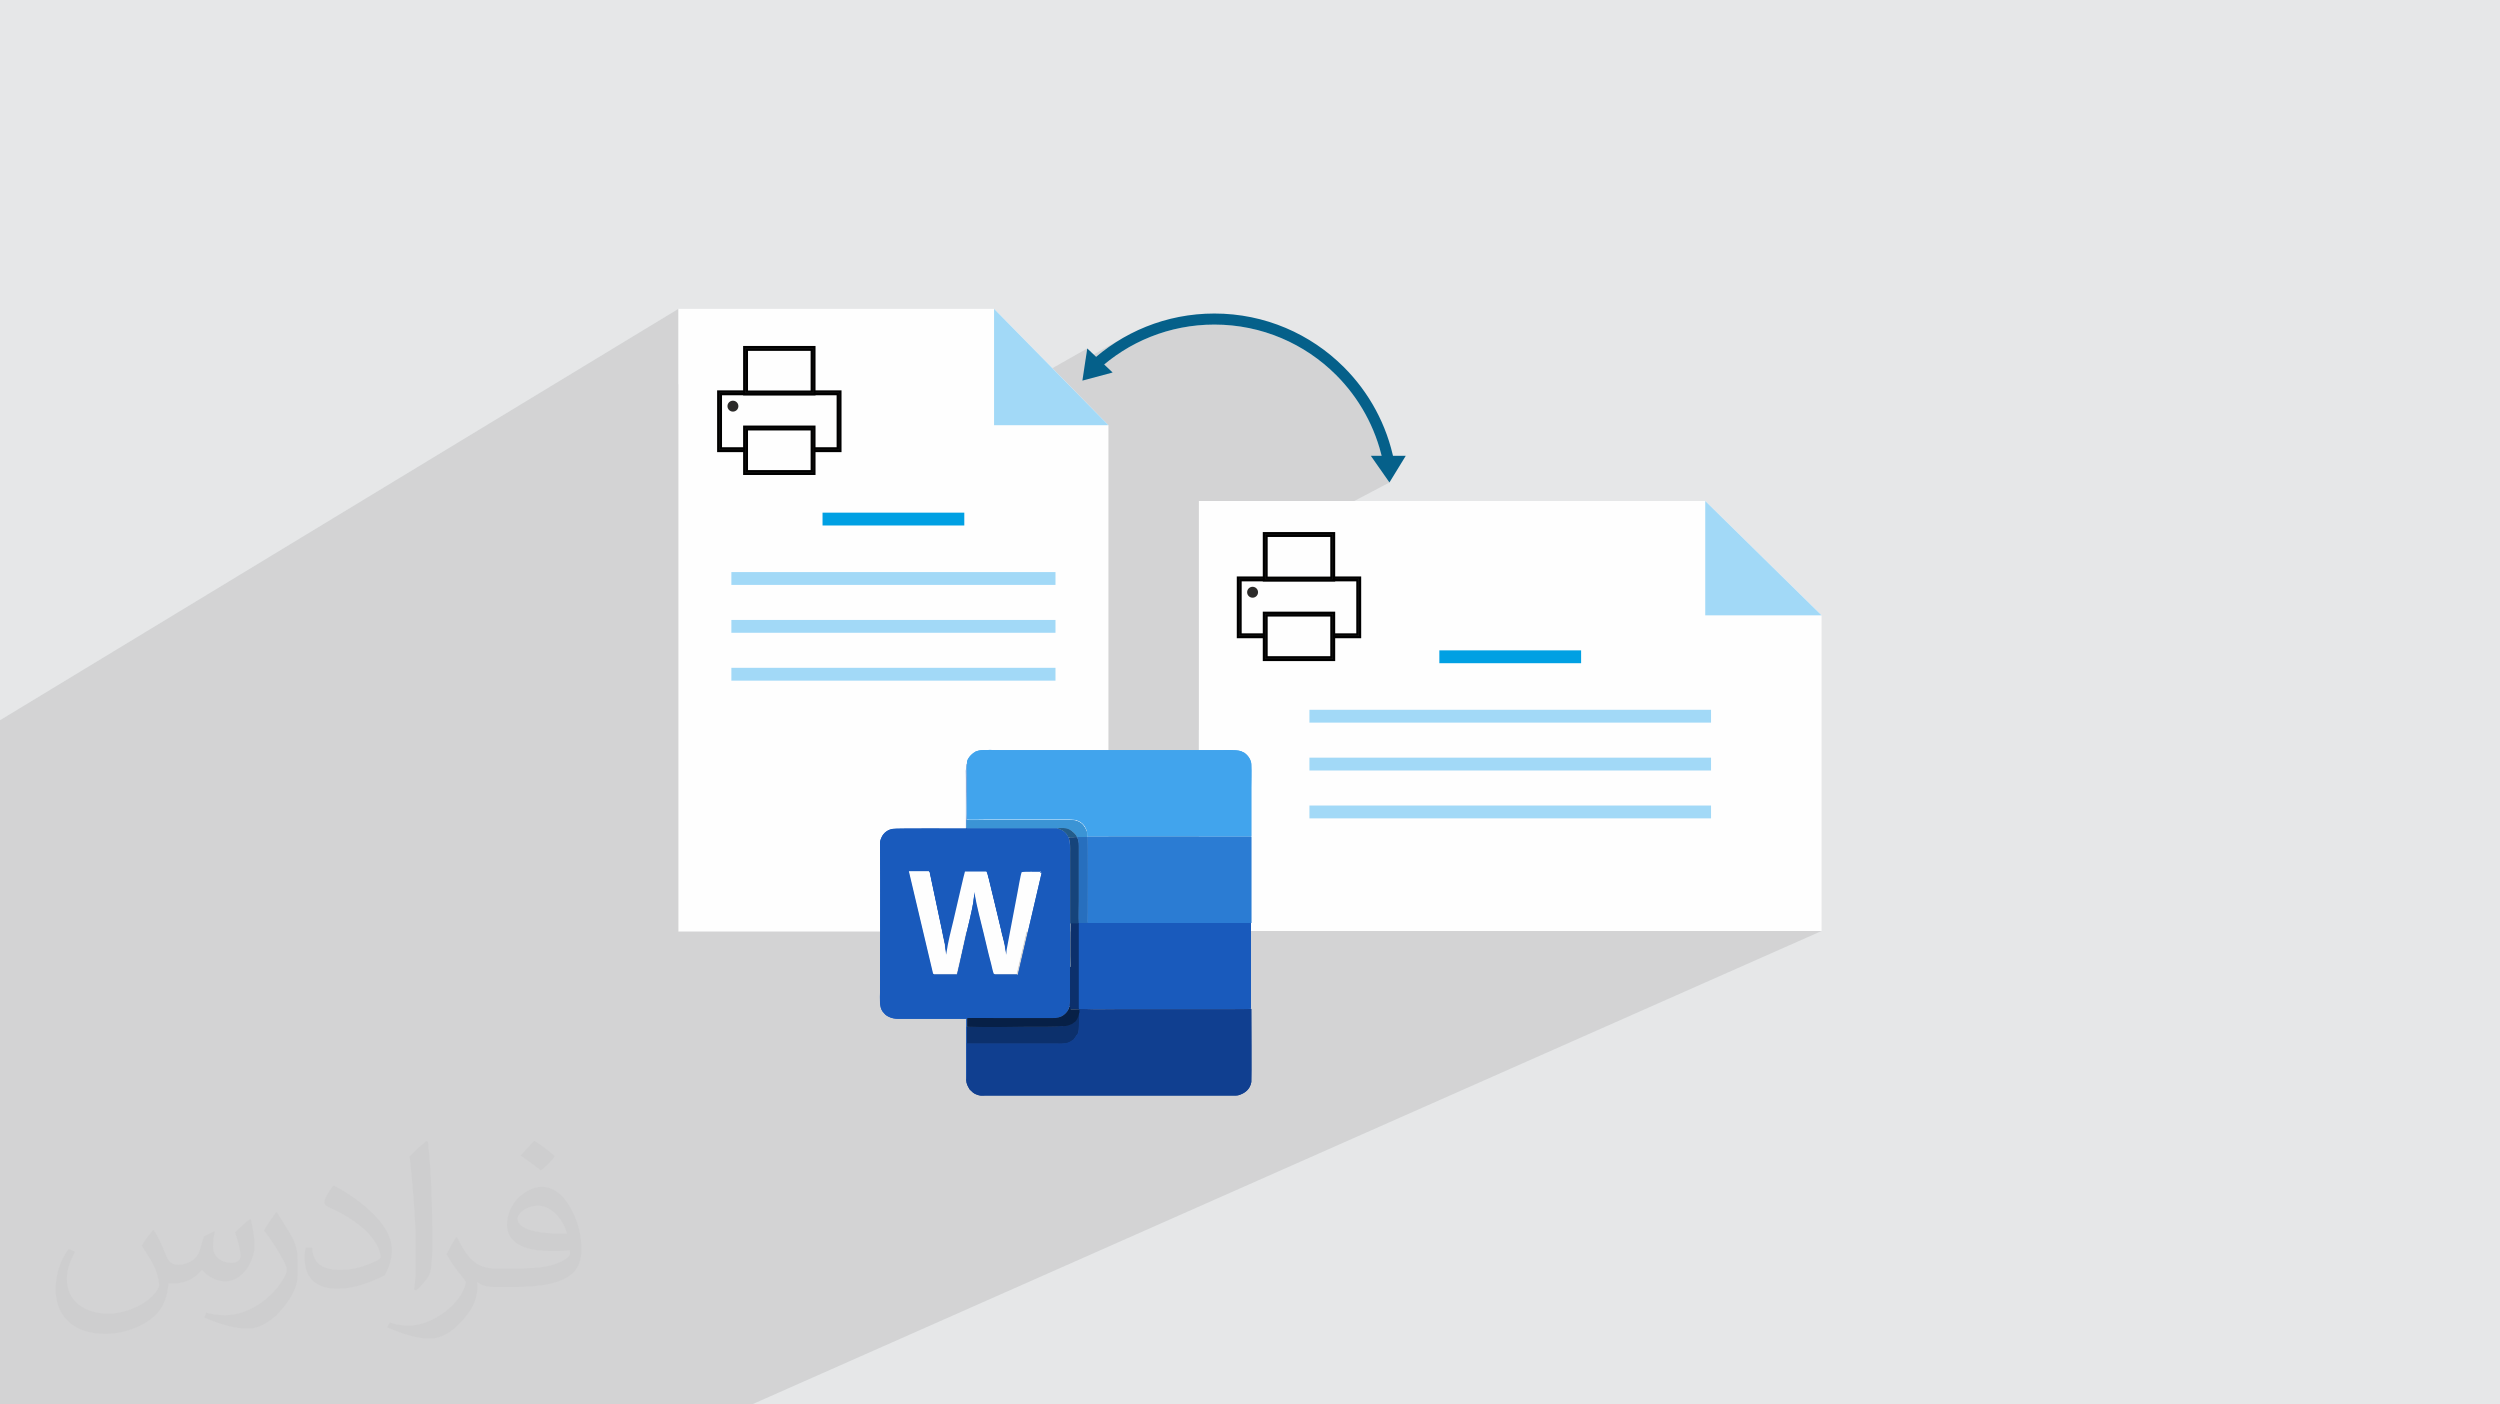
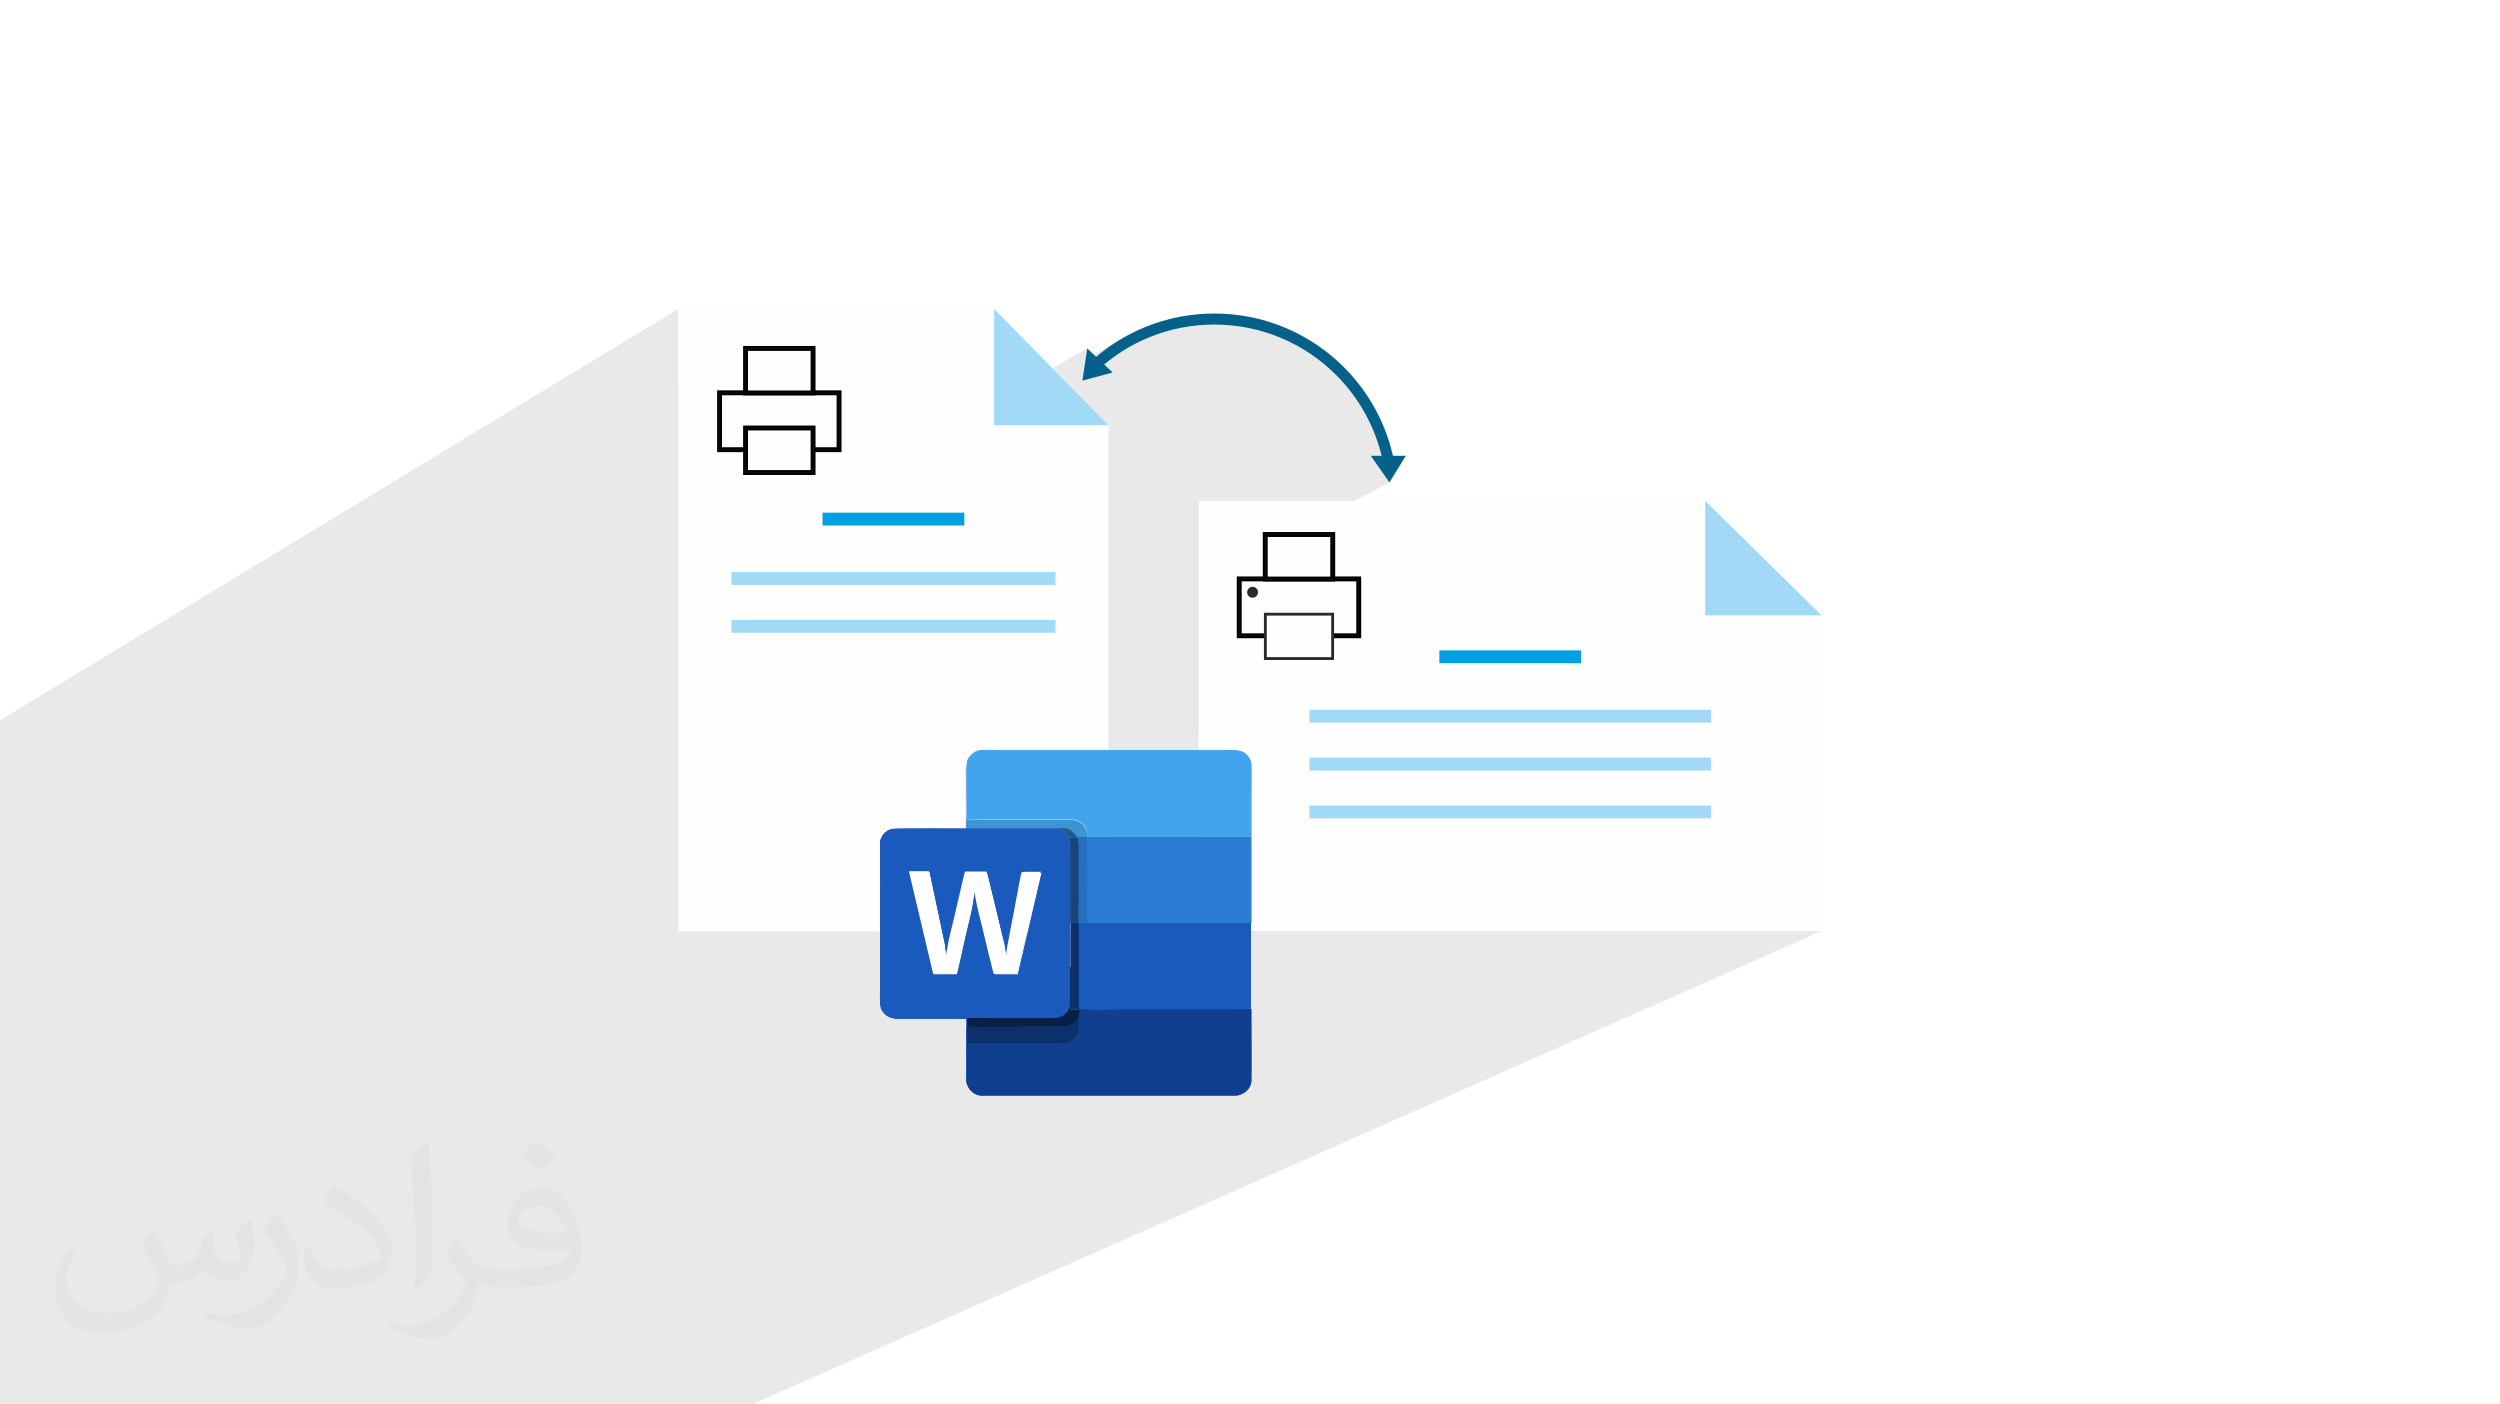
<svg xmlns="http://www.w3.org/2000/svg" xml:space="preserve" width="94.192mm" height="52.917mm" version="1.1" style="shape-rendering:geometricPrecision; text-rendering:geometricPrecision; image-rendering:optimizeQuality; fill-rule:evenodd; clip-rule:evenodd" viewBox="0 0 9404.92 5283.66">
  <defs>
    <style type="text/css">
   
    .fil19 {fill:#FEFEFE}
    .fil22 {fill:#2B2A29}
    .fil7 {fill:#05608A}
    .fil15 {fill:#072047}
    .fil8 {fill:#0C306C}
    .fil11 {fill:#103F90}
    .fil16 {fill:#16447B}
    .fil9 {fill:#195ABC}
    .fil18 {fill:#235C8B}
    .fil17 {fill:#276FBE}
    .fil12 {fill:#2B7CD3}
    .fil14 {fill:#3B94D5}
    .fil10 {fill:#41A4ED}
    .fil0 {fill:#E6E7E8}
    .fil13 {fill:#FEFEFE}
    .fil3 {fill:#FEFEFE;fill-rule:nonzero}
    .fil21 {fill:#2B2A29;fill-rule:nonzero}
    .fil4 {fill:#A2D9F7;fill-rule:nonzero}
    .fil5 {fill:#00A0E3;fill-rule:nonzero}
    .fil20 {fill:black;fill-rule:nonzero}
    .fil6 {fill:#05608A;fill-rule:nonzero}
    .fil2 {fill:#373435;fill-opacity:0.031}
    .fil1 {fill:#2B2A29;fill-opacity:0.102}
   
  </style>
  </defs>
  <g id="Layer_x0020_1">
-     <polygon class="fil0" points="-0,0 9404.92,0 9404.92,5283.66 -0,5283.66 " />
    <polygon class="fil1" points="-0,4510.78 -0,4489.12 -0,4486.25 -0,4456.12 -0,4444.99 -0,4332.33 -0,4310.51 -0,4291.07 -0,4148.93 -0,4025.68 -0,3979.42 -0,3937.63 -0,3913.28 -0,3864.57 -0,3781.59 -0,3752.57 -0,3724.18 -0,3718.38 -0,3707.51 -0,3703.47 -0,3701.31 -0,3679.83 -0,3676.83 -0,3660.92 -0,3629.87 -0,3538.4 -0,3532.4 -0,3531.59 -0,3526.39 -0,3525.58 -0,3524.78 -0,3519.58 -0,3518.77 -0,3512.76 -0,3511.87 -0,3505.89 -0,3505.08 -0,3499.9 -0,3499.09 -0,3498.29 -0,3493.11 -0,3492.3 -0,3486.32 -0,3397.87 -0,3397.66 -0,3396.24 -0,3396.02 -0,3395.8 -0,3380.91 -0,3379.3 -0,3379.09 -0,3374.03 -0,3330.23 -0,3314.01 -0,3312.42 -0,3312.2 -0,3307.2 -0,3273.74 -0,3270.25 -0,3270.03 -0,3268.63 -0,3268.42 -0,3268.2 -0,3267.69 -0,3266.88 -0,3261.64 -0,3260.83 -0,3260.01 -0,3259.5 -0,3254.77 -0,3253.97 -0,3253.39 -0,3252.58 -0,3247.91 -0,3247.28 -0,3246.47 -0,3245.65 -0,3240.35 -0,3239.54 -0,3238.23 -0,3233.41 -0,3169.37 -0,3130.49 -0,3130.28 -0,3128.9 -0,3128.69 -0,3128.47 -0,3126.85 -0,3116.07 -0,3114.5 -0,3114.29 -0,3109.37 -0,3089.82 -0,3083.66 -0,3082.83 -0,3077.5 -0,3076.67 -0,3075.84 -0,3070.51 -0,3069.68 -0,3068.4 -0,3063.52 -0,2992.27 -0,2986.12 -0,2985.29 -0,2979.96 -0,2979.14 -0,2978.32 -0,2972.99 -0,2972.16 -0,2970.9 -0,2966 -0,2709.55 2552.19,1161.93 2552.19,1446.4 2795.57,1301.49 2804.79,1301.49 3067.99,1301.49 3067.99,1468.5 3165.79,1468.5 3165.79,1494.65 3739.62,1161.93 3739.62,1509.54 4090.17,1310.79 4084.17,1350.67 4224.86,1271.08 4211.16,1279.17 4197.68,1287.58 4184.41,1296.28 4171.34,1305.28 4158.5,1314.57 4145.89,1324.15 4133.5,1334 4121.35,1344.14 4109.44,1354.53 4097.77,1365.2 4115.14,1380.65 4247.89,1305.78 4260.87,1298.57 4274.03,1291.65 4287.36,1285.02 4300.87,1278.7 4314.55,1272.68 4328.39,1266.96 4342.38,1261.56 4356.53,1256.48 4370.83,1251.71 4385.28,1247.28 4399.87,1243.18 4414.6,1239.4 4429.45,1235.97 4444.44,1232.87 4459.55,1230.14 4474.78,1227.74 4490.12,1225.7 4505.58,1224.04 4521.15,1222.72 4536.8,1221.78 4552.57,1221.21 4568.42,1221.02 4585.14,1221.23 4601.75,1221.86 4618.26,1222.91 4634.64,1224.37 4650.91,1226.22 4667.05,1228.48 4683.07,1231.14 4698.95,1234.18 4714.68,1237.61 4730.28,1241.41 4745.73,1245.59 4761.01,1250.14 4776.15,1255.05 4791.11,1260.32 4805.9,1265.94 4820.52,1271.92 4834.96,1278.23 4849.21,1284.89 4863.27,1291.87 4877.14,1299.19 4890.8,1306.83 4904.26,1314.79 4917.51,1323.06 4930.54,1331.63 4943.35,1340.51 4955.93,1349.69 4968.28,1359.16 4980.39,1368.92 4992.26,1378.95 5003.88,1389.27 5015.27,1399.86 5026.38,1410.71 5034.4,1418.87 5042.28,1427.18 5050,1435.62 5057.58,1444.19 5065.01,1452.9 5072.29,1461.75 5079.42,1470.71 5086.39,1479.81 5093.2,1489.04 5099.85,1498.39 5106.33,1507.86 5112.66,1517.45 5118.81,1527.16 5124.8,1536.98 5130.61,1546.92 5136.26,1556.96 5141.74,1567.13 5147.03,1577.39 5152.14,1587.77 5157.07,1598.24 5161.83,1608.81 5166.4,1619.5 5170.77,1630.27 5174.97,1641.14 5178.97,1652.1 5182.77,1663.15 5186.39,1674.31 5189.8,1685.53 5193.03,1696.85 5196.04,1708.24 5198.86,1719.73 5201.47,1731.29 5244.65,1734.91 5190.94,1763.34 5227.02,1815.04 4872.92,2001.58 5022.95,2001.58 5022.95,2168.59 5120.75,2168.59 5120.75,2401.01 5022.95,2450.71 5022.95,2486.96 4510.16,2746.9 4510.16,2822.06 4553.2,2822.06 6415.05,1884.73 6415.05,2314.95 6852.73,2314.95 6115.48,2670.23 6436.87,2670.23 6436.87,2718.5 6159.45,2850.3 6436.87,2850.3 6436.87,2898.57 6155.83,3030.39 6436.87,3030.39 6436.87,3078.66 5521.72,3502.38 6852.73,3502.38 2828.15,5283.66 2105.02,5283.66 2103.15,5283.66 2094.38,5283.66 2073.08,5283.66 1674.46,5283.66 1587.17,5283.66 1510.59,5283.66 1440.75,5283.66 1368.58,5283.66 1351.88,5283.66 1266.84,5283.66 1244.33,5283.66 1197.83,5283.66 1151.44,5283.66 1142.93,5283.66 1140.59,5283.66 1138.88,5283.66 1137.51,5283.66 1136.29,5283.66 1135.15,5283.66 1111.39,5283.66 1105.16,5283.66 1079.35,5283.66 1078.8,5283.66 1077.14,5283.66 1068.51,5283.66 1067.31,5283.66 1067.27,5283.66 1063.77,5283.66 1037.55,5283.66 1021.66,5283.66 1019.51,5283.66 1018.93,5283.66 1013.56,5283.66 1013.14,5283.66 1001.46,5283.66 997.07,5283.66 994.92,5283.66 994.9,5283.66 989.64,5283.66 969.46,5283.66 967.62,5283.66 964.12,5283.66 961.8,5283.66 954.63,5283.66 946.77,5283.66 944.53,5283.66 943.46,5283.66 943.4,5283.66 939.9,5283.66 936.55,5283.66 933.96,5283.66 933.07,5283.66 932.09,5283.66 931.03,5283.66 926.94,5283.66 918.88,5283.66 917.84,5283.66 914.43,5283.66 914.04,5283.66 912.71,5283.66 910.73,5283.66 907.24,5283.66 906.19,5283.66 895.25,5283.66 894.48,5283.66 893.97,5283.66 892.88,5283.66 892.22,5283.66 892.17,5283.66 892.08,5283.66 891.92,5283.66 891.17,5283.66 891.12,5283.66 890.61,5283.66 888.74,5283.66 829.49,5283.66 829.43,5283.66 807.66,5283.66 806.53,5283.66 804.22,5283.66 797.64,5283.66 724.73,5283.66 689.56,5283.66 688.51,5283.66 687.38,5283.66 631.71,5283.66 630.4,5283.66 629.35,5283.66 623.07,5283.66 622.04,5283.66 621.99,5283.66 621.91,5283.66 618.52,5283.66 614.06,5283.66 605.12,5283.66 506.45,5283.66 503.58,5283.66 496.95,5283.66 490.34,5283.66 415.64,5283.66 402.52,5283.66 381.53,5283.66 379.35,5283.66 378.29,5283.66 359.45,5283.66 354.93,5283.66 352.74,5283.66 352.73,5283.66 340.55,5283.66 338.05,5283.66 337.01,5283.66 336.08,5283.66 331.71,5283.66 329.57,5283.66 328.24,5283.66 327.13,5283.66 322.22,5283.66 309.63,5283.66 307.45,5283.66 302.84,5283.66 298.81,5283.66 296.55,5283.66 292.21,5283.66 264.26,5283.66 263.73,5283.66 255.04,5283.66 248.52,5283.66 215.35,5283.66 207.36,5283.66 201.3,5283.66 185.21,5283.66 176.68,5283.66 170.22,5283.66 156.43,5283.66 139.02,5283.66 132.52,5283.66 110.26,5283.66 77.79,5283.66 67.15,5283.66 59.66,5283.66 57.86,5283.66 53.18,5283.66 51.39,5283.66 31.11,5283.66 24.57,5283.66 18.15,5283.66 18.13,5283.66 -0,5283.66 -0,5261.63 -0,5235 -0,5231.84 -0,5231.83 -0,5228.67 -0,5226.93 -0,5224.11 -0,5223.12 -0,5219.92 -0,5218.52 -0,5218.02 -0,5210.08 -0,5204.91 -0,5201.72 -0,5194.33 -0,5194.32 -0,5193.27 -0,5192.75 -0,5192.18 -0,5191.33 -0,5191.26 -0,5190.58 -0,5190.04 -0,5187.38 -0,5178.02 -0,5177.89 -0,5177.49 -0,5171.72 -0,5171.17 -0,5168.54 -0,5167.48 -0,5166.96 -0,5166.95 -0,5166.67 -0,5166.49 -0,5166.44 -0,5165.54 -0,5165.32 -0,5164.9 -0,5161.71 -0,5153.25 -0,5152.74 -0,5145.34 -0,5143.93 -0,5142.13 -0,5141.16 -0,5138.62 -0,5137.04 -0,5126.77 -0,5117.87 -0,5117.38 -0,5110.49 -0,5107.27 -0,5102.69 -0,5101.11 -0,5049.96 -0,5046.73 -0,5033.16 -0,5027.81 -0,5027.09 -0,5022.44 -0,5021.72 -0,5021.01 -0,5016.73 -0,5016.36 -0,5015.63 -0,5013.49 -0,5010.26 -0,5003.33 -0,4997.98 -0,4997.25 -0,4992.62 -0,4991.91 -0,4991.19 -0,4986.56 -0,4985.83 -0,4980.5 -0,4970.1 -0,4969.03 -0,4968.52 -0,4968.5 -0,4942.35 -0,4941.28 -0,4941.27 -0,4940.75 -0,4916.66 -0,4916.43 -0,4914.91 -0,4914.67 -0,4914.43 -0,4887.5 -0,4885.77 -0,4885.55 -0,4880.11 -0,4875.52 -0,4855.61 -0,4847.86 -0,4847.84 -0,4847.5 -0,4844.54 -0,4821.37 -0,4820.02 -0,4818.31 -0,4818.08 -0,4812.7 -0,4807.79 -0,4803.25 -0,4803.01 -0,4801.96 -0,4801.94 -0,4801.5 -0,4801.27 -0,4801.04 -0,4787.14 -0,4786.73 -0,4781.7 -0,4781.33 -0,4780.97 -0,4780.6 -0,4776.25 -0,4775.93 -0,4775.75 -0,4775.51 -0,4775.21 -0,4774.79 -0,4774.48 -0,4770.07 -0,4769.8 -0,4769.34 -0,4769.08 -0,4767.85 -0,4763.88 -0,4763.68 -0,4757.68 -0,4757.67 -0,4757.66 -0,4756.05 -0,4737.08 -0,4735.33 -0,4735.21 -0,4734.65 -0,4705.81 -0,4667.87 -0,4667.64 -0,4667.38 -0,4666.16 -0,4665.93 -0,4665.7 -0,4640.91 -0,4640.17 -0,4639.22 -0,4638.99 -0,4634.62 -0,4633.68 -0,4629.14 -0,4628.39 -0,4623.64 -0,4622.91 -0,4622.16 -0,4617.41 -0,4616.67 -0,4615.22 -0,4611.18 -0,4598.91 -0,4568.63 -0,4538.49 -0,4533.01 -0,4532.26 -0,4527.51 -0,4526.78 -0,4526.05 -0,4521.3 -0,4520.55 -0,4519.12 -0,4515.05 " />
    <path class="fil2" d="M578.49 4627.69c17.95,27.21 29.6,53.36 40.96,82.43 8.45,16.91 12.93,48.09 52.57,48.09 11.61,0 28.28,-3.42 43.06,-11.61 16.63,-8.73 29.32,-21.94 35.94,-42l15.85 -53.36 38.57 -19.02 2.64 2.64c-5.27,20.09 -6.59,39.36 -6.59,54.43 0,44.63 38.57,61.56 69.22,61.56 17.95,0 34.09,-8.73 34.09,-25.11 0,-21.13 -8.98,-57.06 -20.62,-89.29 17.95,-17.95 35.94,-35.94 56.53,-50.47l3.17 1.6c8.98,38.04 14,75.56 14,100.66 0,24.57 -10.83,51.79 -19.81,69.49 -18.49,34.87 -51.25,62.62 -90.87,62.62 -30.1,0 -63.65,-15.07 -86.66,-43.06l-1.32 0c-21.66,26.96 -55.22,51.25 -108.86,51.25l-16.63 0c-2.64,35.41 -10.29,60.49 -21.94,82.95 -31.95,62.34 -126.81,106.47 -216.1,106.47 -124.17,0 -186.51,-71.59 -186.51,-166.96 0,-58.91 19.27,-113.6 48.88,-152.42l24.29 10.04c-18.49,35.41 -30.91,68.68 -30.91,101.45 0,89.29 72.66,131.83 156.4,131.83 77.68,0 173.83,-49.41 191.28,-106.72 -6.59,-62.62 -30.1,-91.93 -66.04,-148.99 10.83,-19.02 24.83,-38.04 42.28,-58.38l3.17 0 0 0 0 0 -0.02 -0.09zm1432.13 -336.04c26.15,16.39 51.79,35.66 76.87,57.85 -14,19.81 -31.45,37.79 -53.11,53.64 -25.11,-20.34 -50.19,-37.79 -75.84,-56.27 17.42,-19.55 34.62,-38.29 52.04,-55.22l0 0 0 0 0 0 0 0 0 0 0.03 0zm13.47 244.11c-42.28,0 -76.87,27.75 -76.87,48.34 0,44.13 84.53,57.85 185.72,57.31 -12.68,-51.79 -57.06,-105.68 -108.86,-105.68l0.01 0.03zm-94.86 236.19c54.96,0 103.04,-1.6 139.74,-10.83 40.96,-10.29 75.56,-30.91 75.56,-45.17 0,-3.7 0,-8.19 -1.32,-11.89 -22.98,2.11 -49.41,2.11 -72.38,2.11 -74.49,0 -131.55,-16.91 -154.02,-58.66 -5.55,-11.61 -9.51,-24.57 -9.51,-39.36 0,-40.43 17.42,-79.79 48.09,-107 25.61,-22.45 53.89,-36.44 82.67,-36.44 52.04,0 93.51,41.75 122.57,107.54 15.85,35.94 26.68,77.4 26.68,129.72 0,34.87 -9.51,64.19 -31.17,85.85 -40.43,39.11 -114.92,53.89 -229.04,53.89l-51.79 0 0 0 -13.47 0c-28.28,0 -48.62,-5.02 -64.72,-17.42l-2.64 0c0.79,6.59 1.32,12.93 1.32,19.02 0,25.61 -8.45,58.38 -25.61,84.53 -50.72,75.3 -105.68,108.04 -153.24,108.04 -48.09,0 -107,-18.49 -160.11,-42.54l9.51 -18.49c17.17,7.13 40.96,11.89 73.7,11.89 85.85,0 198.66,-82.43 212.66,-163 -3.17,-6.59 -8.98,-15.32 -17.17,-24.57 -25.11,-29.85 -40.96,-54.68 -55.75,-80.83 12.68,-25.11 24.29,-45.17 35.13,-63.4l4.49 -0.53c36.72,74.77 69.99,117.55 144.23,117.55l11.61 0 0 0 53.89 0 0 0 0 0 0 0 0 0 0 0 0.09 0.01zm-371.98 79c6.34,-34.34 6.87,-72.91 6.87,-108.86l0 -53.36c0,-99.6 -12.68,-244.36 -22.98,-338.68 17.95,-19.27 43.06,-42 62.87,-57.31l5.81 1.6c13.47,118.62 16.63,256 16.63,383.06 0,33.3 -1.32,65.79 -4.49,89.55 -1.85,30.1 -19.27,52.83 -56.53,87.7l-8.19 -3.7zm-382.8 -157.19c1.85,46.77 24.83,83.49 105.15,83.49 49.93,0 92.19,-12.93 138.96,-35.13 8.45,-3.7 12.93,-8.73 12.93,-12.93 0,-29.32 -22.45,-68.15 -60.23,-103.55 -36.72,-33.3 -85.34,-62.62 -130.76,-82.18 -15.6,-6.59 -20.62,-13.47 -20.62,-20.09 0,-13.47 17.95,-41.75 32.77,-62.09l5.02 -0.53c52.04,27.21 110.17,67.64 153.24,112.53 39.11,41.47 63.4,83.49 63.4,129.19 0,33.81 -10.29,65.51 -26.96,95.11 -57.06,28.79 -117.83,50.72 -178.06,50.72 -73.17,0 -123.1,-34.34 -123.1,-114.92 0,-8.73 0,-22.19 3.17,-39.64l25.11 0 0 0 0 0 0 0 0 0 0 0 -0.02 0zm-132.37 -132.9l45.45 73.45c16.63,27.21 32.23,56.81 32.23,103.55l0 59.7c0,48.34 -30.91,100.13 -80.83,151.38 -39.11,34.62 -73.7,49.41 -105.68,49.41 -47.55,0 -101.98,-14.79 -164.85,-41.75l7.13 -18.49c19.81,5.27 42.79,9.77 71.06,9.77 90.36,-0.53 182.8,-66.57 225.08,-147.15 5.02,-9.26 6.87,-17.95 6.87,-24.04 0,-9.26 -5.02,-19.55 -8.98,-28.79 -22.98,-43.31 -48.62,-82.95 -76.87,-119.68 14.79,-23.25 29.6,-45.7 45.7,-67.9l3.7 0.53 0 0 0 0 0 0 0 0 0 0 -0.02 0.01z" />
    <g id="_2141948325888">
      <polygon class="fil3" points="4169.85,3504.49 2552.19,3504.49 2552.19,1161.93 3739.62,1161.93 4169.85,1599.61 " />
      <polygon class="fil4" points="4169.85,1599.61 3739.62,1599.61 3739.62,1161.93 " />
      <polygon class="fil5" points="3094.37,1976.85 3627.67,1976.85 3627.67,1928.58 3094.37,1928.58 " />
      <polygon class="fil4" points="2751.37,2200.41 3970.68,2200.41 3970.68,2152.14 2751.37,2152.14 " />
      <polygon class="fil4" points="2751.37,2380.49 3970.68,2380.49 3970.68,2332.22 2751.37,2332.22 " />
-       <polygon class="fil4" points="2751.37,2560.57 3970.68,2560.57 3970.68,2512.3 2751.37,2512.3 " />
      <polygon class="fil3" points="4510.16,1884.73 4510.16,3502.38 6852.73,3502.38 6852.73,2314.95 6415.05,1884.73 " />
      <polygon class="fil4" points="6415.05,1884.73 6415.05,2314.95 6852.73,2314.95 " />
      <g>
        <polygon class="fil5" points="5414.79,2494.94 5948.09,2494.94 5948.09,2446.67 5414.79,2446.67 " />
        <polygon class="fil4" points="4926.01,2718.5 6436.87,2718.5 6436.87,2670.23 4926.01,2670.23 " />
        <polygon class="fil4" points="4926.01,2898.57 6436.87,2898.57 6436.87,2850.3 4926.01,2850.3 " />
        <polygon class="fil4" points="4926.01,3078.66 6436.87,3078.66 6436.87,3030.39 4926.01,3030.39 " />
      </g>
      <path class="fil6" d="M4568.42 1179.45c190.31,0 362.63,77.15 487.34,201.87 94.74,94.72 162.01,216.9 188.88,353.58l-43.18 -3.62c-26.73,-123.72 -88.79,-234.28 -175.08,-320.57 -117.19,-117.19 -279.12,-189.69 -457.96,-189.69 -169.61,0 -324.01,65.21 -439.45,171.92l-31.2 -27.74c123.18,-115.21 288.68,-185.75 470.66,-185.75z" />
      <polygon class="fil7" points="5156.94,1714.6 5288.54,1714.6 5227.02,1815.04 " />
      <polygon class="fil7" points="4090.17,1310.79 4185.68,1401.32 4071.94,1431.88 " />
      <g>
        <g>
          <path class="fil8" d="M3636.37 3862.22l0 64.16 302.3 0c1.24,0 2.47,0 2.47,0l35.79 0c9.87,1.24 24.68,0 33.32,-1.24 6.16,-1.23 6.16,-1.23 12.34,-3.69l16.05 -9.87 17.27 -24.68c4.93,-11.09 3.7,-62.92 2.48,-77.73 -1.24,1.23 0,0 -1.24,2.47 -1.24,3.7 -1.24,8.64 -3.7,13.58 -2.47,3.69 -7.4,13.57 -9.87,17.27l-13.58 9.87 -16.04 6.17c0,0 0,0 0,0l-8.64 1.23c-6.16,1.24 -8.63,1.24 -13.58,0 -2.47,-1.23 -2.47,-1.23 -4.92,0 -14.82,3.7 -99.95,2.47 -122.16,2.47 -72.79,0 -156.71,1.24 -228.26,0l-0.02 0 -0.01 0z" />
          <path class="fil8" d="M4025.06 3638.89l0 113.51c0,24.68 -1.23,14.82 -2.47,34.56 2.47,-2.47 0,2.47 2.47,-2.47 0,8.63 -1.23,8.63 1.24,12.34 3.7,0 11.1,0 16.05,0 4.93,0 12.33,-1.24 17.26,1.23l0 -3.69 0 -322.05 -30.84 0c-1.24,7.4 -1.24,133.27 0,155.47 0,1.24 0,4.93 0,4.93 0,1.24 0,1.24 0,2.47 0,2.47 0,1.24 -1.24,2.47l-2.47 1.24z" />
          <path class="fil9" d="M3826.4 3666.04l-85.14 0c-3.7,-8.63 -6.17,-27.14 -9.87,-37.01 -3.7,-13.58 -6.17,-24.67 -9.87,-38.25 -6.17,-25.91 -12.35,-50.59 -18.51,-77.73 -13.58,-56.76 -24.67,-95.02 -34.55,-151.78 0,-2.47 0,0 0,-2.47 0,-1.23 -1.24,-1.23 -1.24,-2.47 -2.47,4.93 -4.93,33.32 -6.16,40.72 -4.93,29.62 -18.51,85.13 -25.91,115.98 -12.34,51.83 -22.21,102.41 -34.56,153.01l-87.6 0 -91.31 -386.22 75.28 0 57.99 273.93c1.23,6.16 3.69,39.49 6.16,41.95 1.24,-1.23 6.17,-35.79 7.4,-40.72 6.17,-33.31 19.74,-82.66 27.14,-117.21 2.47,-8.64 34.56,-153.01 37.02,-156.71l80.2 0c4.93,13.58 33.32,138.2 38.25,155.47 6.17,25.91 12.34,51.81 18.51,77.72 3.69,13.58 6.16,24.68 9.87,39.49 1.23,6.16 6.16,39.49 7.4,41.95 1.23,-2.47 2.47,-16.04 2.47,-19.74l11.1 -59.22c4.92,-25.91 9.87,-51.83 14.81,-77.73 4.93,-25.91 9.87,-53.06 14.81,-77.73 2.47,-12.34 12.34,-71.57 16.05,-77.73 6.16,-2.48 60.46,-1.24 72.81,-1.24l-90.08 386.22 -2.45 -2.48 -0.02 0.01zm-190.02 398.56c2.47,-3.7 1.24,-130.8 1.24,-138.2l0 -64.15 0 -32.09c34.55,-1.23 72.8,0 107.35,0l213.48 0c19.74,0 29.62,-2.47 41.95,-11.09 6.16,-3.7 9.87,-7.4 13.58,-13.58 2.47,-2.47 3.69,-4.93 4.92,-8.63 1.24,-3.7 2.48,-6.17 3.7,-9.88 1.24,-19.74 2.47,-8.63 2.47,-34.55l0 -113.51 0 -429.4c0,-23.44 1.24,-37.02 -4.93,-58 -2.47,-3.69 -3.69,-8.63 -7.39,-12.34 -14.82,-19.74 -32.09,-19.74 -35.79,-23.43l-341.79 0 0 -32.09c-1.23,-34.55 0,-72.8 0,-107.36 0,-17.26 0,-35.79 0,-53.05 0,-17.27 -1.23,-37.01 1.24,-51.82 -3.7,6.16 -2.47,50.59 -2.47,59.22l0 186.32c-20.98,0 -262.82,-1.23 -275.16,1.24 -18.5,2.47 -34.55,14.81 -41.95,30.85 -3.7,8.63 -7.4,16.05 -6.17,25.91 1.24,183.84 0,370.17 0,554.02 0,27.14 -3.69,57.99 9.87,76.5l9.87 11.09c4.93,3.7 7.4,6.17 13.58,8.64 9.87,4.93 22.21,7.4 33.32,7.4l257.89 0 0 233.21 1.23 -1.22 -0.02 -0.01z" />
          <path class="fil9" d="M4091.69 3472.3l-33.31 0 0 322.05c3.7,2.47 25.91,1.23 34.56,1.23 12.34,1.24 106.12,0 123.38,0l326.98 0c27.14,0 54.29,0 81.44,0 12.34,0 74.04,1.24 81.44,-1.23l0 -647.8 0 0 0 324.52 -615.72 0 1.24 1.23 -0.01 0z" />
          <path class="fil10" d="M3638.84 2870.16c-3.7,16.05 -1.23,34.56 -1.23,51.83 0,17.27 0,35.79 0,53.05 0,35.79 -1.24,72.81 0,107.36 20.97,1.23 41.95,0 62.92,0l304.78 0c23.44,0 41.95,-2.47 61.7,11.1 8.63,6.16 14.81,13.57 18.5,23.43 7.4,13.58 3.7,20.98 6.17,29.63l615.71 0 0 0c0,-60.46 0,-119.69 0,-180.15 0,-29.61 1.24,-60.46 0,-90.07 0,-16.04 -11.09,-33.31 -24.67,-43.17 -2.47,-2.48 -3.7,-2.48 -7.4,-3.7 -3.7,-2.47 -3.7,-2.47 -7.4,-3.7 -19.74,-6.16 -61.7,-3.7 -85.14,-3.7l-810.68 0c-20.97,0 -72.8,-2.47 -88.85,1.24 -3.7,1.24 -4.93,1.24 -8.63,2.47 -3.7,1.24 -4.93,1.24 -7.4,3.7 -13.58,7.4 -29.63,25.91 -29.63,39.48l1.24 1.24 0 -0.02z" />
          <path class="fil11" d="M4058.38 3798.07l0 9.87c1.24,14.81 1.24,66.63 -2.47,77.73l-17.27 24.68 -16.05 9.87c-6.17,2.47 -6.17,2.47 -12.34,3.69 -9.88,1.24 -23.44,2.48 -33.32,1.24l-35.79 0c0,0 -1.24,0 -2.47,0l-302.3 0c0,7.4 1.23,134.5 -1.24,138.2 0,12.34 4.93,22.21 11.1,32.08 0,0 0,0 0,1.23l4.92 4.93c6.17,6.17 11.1,11.1 19.75,14.81 18.5,7.4 18.5,4.93 40.71,4.93l911.86 0c7.4,0 14.81,0 23.43,0 4.93,0 7.4,0 12.35,-1.23 24.67,-7.4 43.17,-22.22 48.13,-49.37 1.23,-8.63 0,-270.23 0,-275.16 -7.4,1.24 -69.1,1.24 -81.44,1.24 -27.14,0 -54.3,0 -81.44,0l-326.99 0c-17.27,0 -111.05,1.24 -123.38,0 -8.64,-1.24 -30.84,0 -34.56,-1.24l0 3.7 -1.23 -1.23 0.02 0.02z" />
          <path class="fil12" d="M4091.69 3472.3l615.72 0 0 -324.51 -615.72 0 -1.24 0c2.48,4.93 1.24,257.89 1.24,282.56 0,12.34 -1.24,29.62 0,40.71l0 1.24 0 0z" />
          <path class="fil13" d="M3916.47 3279.82c-11.1,0 -66.63,-1.23 -72.81,1.24 -3.69,6.16 -13.57,65.39 -16.03,77.73 -4.93,25.91 -9.87,51.83 -14.81,77.73 -4.93,27.14 -9.87,51.82 -14.82,77.73l-11.09 59.23c0,3.69 -1.24,17.27 -2.47,19.74 -1.24,-2.47 -6.17,-35.79 -7.4,-41.96 -2.48,-13.57 -6.17,-25.91 -9.87,-39.48 -6.17,-27.14 -12.35,-51.83 -18.51,-77.74 -4.93,-17.27 -33.32,-141.9 -38.25,-155.47l-80.21 0c-2.47,4.93 -34.55,148.07 -37.01,156.71 -7.4,34.55 -20.98,83.91 -27.14,117.22 -1.24,4.93 -6.16,39.49 -7.4,40.72 -1.24,-2.47 -4.93,-35.79 -6.16,-41.96l-58 -273.93 -75.27 0 91.31 386.21 87.61 0c12.35,-50.58 23.44,-102.41 34.56,-153.01 7.4,-30.85 20.98,-86.38 25.91,-115.98 1.23,-7.4 4.93,-35.79 6.16,-40.72 0,0 0,0 1.24,2.47 1.23,2.47 0,0 0,2.47 9.87,56.76 20.97,95.02 34.55,151.78 6.17,25.91 12.34,51.82 18.51,77.73 3.69,13.58 6.16,24.67 9.87,38.25 2.47,11.1 6.16,28.38 9.87,37.02l85.14 0 90.07 -386.21 2.46 2.48 -0.01 -0.01z" />
          <path class="fil14" d="M3636.37 3083.63l0 32.09 341.78 0c17.28,1.23 28.39,-2.47 44.42,4.93 11.1,4.92 24.67,16.04 28.39,28.39l0 0 38.25 0 1.23 0c-1.23,-9.88 1.24,-16.05 -6.16,-29.63 -4.93,-9.87 -9.87,-17.27 -18.5,-23.44 -19.74,-13.58 -39.48,-11.09 -61.69,-11.09l-304.79 0c-20.97,0 -41.95,1.23 -62.92,0l0 -1.24 -0.01 -0.01z" />
          <path class="fil15" d="M4023.83 3786.96c-1.24,2.47 -2.47,6.16 -3.7,9.87 -1.24,2.47 -2.47,4.93 -4.93,8.63 -3.69,4.93 -8.63,9.88 -13.57,13.58 -12.35,8.64 -23.44,11.1 -41.96,11.1l-213.47 0c-34.55,0 -72.8,-1.24 -107.36,0l0 32.08c71.57,2.47 155.47,1.24 228.26,0 22.22,0 108.6,1.24 122.16,-2.47 2.47,0 2.47,-1.24 4.93,0 3.7,1.23 6.16,1.23 13.58,0l8.63 -1.24c0,0 0,0 0,0l16.05 -6.16 13.56 -9.87c3.7,-3.7 8.64,-13.58 9.87,-17.28 2.48,-6.16 2.48,-9.87 3.7,-13.57 1.24,-2.47 0,-1.24 1.24,-2.47l0 -9.88c-4.93,-2.47 -12.34,-1.23 -17.28,-1.23 -4.93,0 -12.33,0 -16.03,0 -2.47,-4.93 -1.24,-3.7 -1.24,-12.34 -2.47,4.93 0,0 -2.47,2.47l0 -1.24 0.03 0.01z" />
          <path class="fil16" d="M4021.36 3151.5c6.16,20.97 4.92,34.55 4.92,57.99l0 429.4c1.24,-1.24 1.24,-1.24 1.24,-2.47 0,-1.24 0,-1.24 0,-2.47 0,-1.24 0,-3.7 0,-4.93 0,-22.21 -1.24,-148.08 0,-155.47l30.85 0c-1.23,-27.14 0,-55.52 0,-82.67l0 -206.07c0,-18.5 -1.23,-19.73 -6.16,-34.55l0 0c-4.93,-1.24 -9.87,0 -14.82,0 -2.47,0 -6.16,0 -8.63,0 -3.7,0 -7.4,-1.24 -6.16,2.47l-1.24 -1.24 -0.01 0.01z" />
          <path class="fil17" d="M4058.38 3472.3l33.31 0c-1.24,-11.09 0,-29.62 0,-40.71 0,-25.91 1.24,-278.87 -1.24,-282.56l-38.25 0c4.93,14.81 6.17,16.05 6.17,34.55l0 206.06c0,27.14 -1.24,56.76 0,82.67l0 0 0.01 -0.01z" />
          <path class="fil18" d="M4021.36 3151.5c0,-3.7 2.47,-2.47 6.16,-2.47 2.47,0 6.16,0 8.64,0 4.92,0 11.09,-1.24 14.79,0 -3.69,-11.1 -17.26,-22.22 -28.37,-28.39 -16.05,-7.4 -27.14,-4.93 -44.42,-4.93 3.7,3.7 20.98,3.7 35.79,23.44 2.47,3.69 3.7,8.63 7.4,12.34l0 0 0.02 0z" />
        </g>
        <g>
          <path class="fil8" d="M3636.37 3862.22l0 64.16 302.3 0c1.24,0 2.47,0 2.47,0l35.79 0c9.87,1.24 24.68,0 33.32,-1.24 6.16,-1.23 6.16,-1.23 12.34,-3.69l16.05 -9.87 17.27 -24.68c4.93,-11.09 3.7,-62.92 2.48,-77.73 -1.24,1.23 0,0 -1.24,2.47 -1.24,3.7 -1.24,8.64 -3.7,13.58 -2.47,3.69 -7.4,13.57 -9.87,17.27l-13.58 9.87 -16.04 6.17c0,0 0,0 0,0l-8.64 1.23c-6.16,1.24 -8.63,1.24 -13.58,0 -2.47,-1.23 -2.47,-1.23 -4.92,0 -14.82,3.7 -99.95,2.47 -122.16,2.47 -72.79,0 -156.71,1.24 -228.26,0l-0.02 0 -0.01 0z" />
          <path class="fil8" d="M4025.06 3638.89l0 113.51c0,24.68 -1.23,14.82 -2.47,34.56 2.47,-2.47 0,2.47 2.47,-2.47 0,8.63 -1.23,8.63 1.24,12.34 3.7,0 11.1,0 16.05,0 4.93,0 12.33,-1.24 17.26,1.23l0 -3.69 0 -322.05 -30.84 0c-1.24,7.4 -1.24,133.27 0,155.47 0,1.24 0,4.93 0,4.93 0,1.24 0,1.24 0,2.47 0,2.47 0,1.24 -1.24,2.47l-2.47 1.24z" />
          <path class="fil9" d="M3826.4 3666.04l-85.14 0c-3.7,-8.63 -6.17,-27.14 -9.87,-37.01 -3.7,-13.58 -6.17,-24.67 -9.87,-38.25 -6.17,-25.91 -12.35,-50.59 -18.51,-77.73 -13.58,-56.76 -24.67,-95.02 -34.55,-151.78 0,-2.47 0,0 0,-2.47 0,-1.23 -1.24,-1.23 -1.24,-2.47 -2.47,4.93 -4.93,33.32 -6.16,40.72 -4.93,29.62 -18.51,85.13 -25.91,115.98 -12.34,51.83 -22.21,102.41 -34.56,153.01l-87.6 0 -91.31 -386.22 75.28 0 57.99 273.93c1.23,6.16 3.69,39.49 6.16,41.95 1.24,-1.23 6.17,-35.79 7.4,-40.72 6.17,-33.31 19.74,-82.66 27.14,-117.21 2.47,-8.64 34.56,-153.01 37.02,-156.71l80.2 0c4.93,13.58 33.32,138.2 38.25,155.47 6.17,25.91 12.34,51.81 18.51,77.72 3.69,13.58 6.16,24.68 9.87,39.49 1.23,6.16 6.16,39.49 7.4,41.95 1.23,-2.47 2.47,-16.04 2.47,-19.74l11.1 -59.22c4.92,-25.91 9.87,-51.83 14.81,-77.73 4.93,-25.91 9.87,-53.06 14.81,-77.73 2.47,-12.34 12.34,-71.57 16.05,-77.73 6.16,-2.48 60.46,-1.24 72.81,-1.24l-90.08 386.22 -2.45 -2.48 -0.02 0.01zm-190.02 398.56c2.47,-3.7 1.24,-130.8 1.24,-138.2l0 -64.15 0 -32.09c34.55,-1.23 72.8,0 107.35,0l213.48 0c19.74,0 29.62,-2.47 41.95,-11.09 6.16,-3.7 9.87,-7.4 13.58,-13.58 2.47,-2.47 3.69,-4.93 4.92,-8.63 1.24,-3.7 2.48,-6.17 3.7,-9.88 1.24,-19.74 2.47,-8.63 2.47,-34.55l0 -113.51 0 -429.4c0,-23.44 1.24,-37.02 -4.93,-58 -2.47,-3.69 -3.69,-8.63 -7.39,-12.34 -14.82,-19.74 -32.09,-19.74 -35.79,-23.43l-341.79 0 0 -32.09c-1.23,-34.55 0,-72.8 0,-107.36 0,-17.26 0,-35.79 0,-53.05 0,-17.27 -1.23,-37.01 1.24,-51.82 -3.7,6.16 -2.47,50.59 -2.47,59.22l0 186.32c-20.98,0 -262.82,-1.23 -275.16,1.24 -18.5,2.47 -34.55,14.81 -41.95,30.85 -3.7,8.63 -7.4,16.05 -6.17,25.91 1.24,183.84 0,370.17 0,554.02 0,27.14 -3.69,57.99 9.87,76.5l9.87 11.09c4.93,3.7 7.4,6.17 13.58,8.64 9.87,4.93 22.21,7.4 33.32,7.4l257.89 0 0 233.21 1.23 -1.22 -0.02 -0.01z" />
          <path class="fil9" d="M4091.69 3472.3l-33.31 0 0 322.05c3.7,2.47 25.91,1.23 34.56,1.23 12.34,1.24 106.12,0 123.38,0l326.98 0c27.14,0 54.29,0 81.44,0 12.34,0 74.04,1.24 81.44,-1.23l0 -647.8 0 0 0 324.52 -615.72 0 1.24 1.23 -0.01 0z" />
          <path class="fil10" d="M3638.84 2870.16c-3.7,16.05 -1.23,34.56 -1.23,51.83 0,17.27 0,35.79 0,53.05 0,35.79 -1.24,72.81 0,107.36 20.97,1.23 41.95,0 62.92,0l304.78 0c23.44,0 41.95,-2.47 61.7,11.1 8.63,6.16 14.81,13.57 18.5,23.43 7.4,13.58 3.7,20.98 6.17,29.63l615.71 0 0 0c0,-60.46 0,-119.69 0,-180.15 0,-29.61 1.24,-60.46 0,-90.07 0,-16.04 -11.09,-33.31 -24.67,-43.17 -2.47,-2.48 -3.7,-2.48 -7.4,-3.7 -3.7,-2.47 -3.7,-2.47 -7.4,-3.7 -19.74,-6.16 -61.7,-3.7 -85.14,-3.7l-810.68 0c-20.97,0 -72.8,-2.47 -88.85,1.24 -3.7,1.24 -4.93,1.24 -8.63,2.47 -3.7,1.24 -4.93,1.24 -7.4,3.7 -13.58,7.4 -29.63,25.91 -29.63,39.48l1.24 1.24 0 -0.02z" />
          <path class="fil11" d="M4058.38 3798.07l0 9.87c1.24,14.81 1.24,66.63 -2.47,77.73l-17.27 24.68 -16.05 9.87c-6.17,2.47 -6.17,2.47 -12.34,3.69 -9.88,1.24 -23.44,2.48 -33.32,1.24l-35.79 0c0,0 -1.24,0 -2.47,0l-302.3 0c0,7.4 1.23,134.5 -1.24,138.2 0,12.34 4.93,22.21 11.1,32.08 0,0 0,0 0,1.23l4.92 4.93c6.17,6.17 11.1,11.1 19.75,14.81 18.5,7.4 18.5,4.93 40.71,4.93l911.86 0c7.4,0 14.81,0 23.43,0 4.93,0 7.4,0 12.35,-1.23 24.67,-7.4 43.17,-22.22 48.13,-49.37 1.23,-8.63 0,-270.23 0,-275.16 -7.4,1.24 -69.1,1.24 -81.44,1.24 -27.14,0 -54.3,0 -81.44,0l-326.99 0c-17.27,0 -111.05,1.24 -123.38,0 -8.64,-1.24 -30.84,0 -34.56,-1.24l0 3.7 -1.23 -1.23 0.02 0.02z" />
          <path class="fil12" d="M4091.69 3472.3l615.72 0 0 -324.51 -615.72 0 -1.24 0c2.48,4.93 1.24,257.89 1.24,282.56 0,12.34 -1.24,29.62 0,40.71l0 1.24 0 0z" />
          <path class="fil13" d="M3916.47 3279.82c-11.1,0 -66.63,-1.23 -72.81,1.24 -3.69,6.16 -13.57,65.39 -16.03,77.73 -4.93,25.91 -9.87,51.83 -14.81,77.73 -4.93,27.14 -9.87,51.82 -14.82,77.73l-11.09 59.23c0,3.69 -1.24,17.27 -2.47,19.74 -1.24,-2.47 -6.17,-35.79 -7.4,-41.96 -2.48,-13.57 -6.17,-25.91 -9.87,-39.48 -6.17,-27.14 -12.35,-51.83 -18.51,-77.74 -4.93,-17.27 -33.32,-141.9 -38.25,-155.47l-80.21 0c-2.47,4.93 -34.55,148.07 -37.01,156.71 -7.4,34.55 -20.98,83.91 -27.14,117.22 -1.24,4.93 -6.16,39.49 -7.4,40.72 -1.24,-2.47 -4.93,-35.79 -6.16,-41.96l-58 -273.93 -75.27 0 91.31 386.21 87.61 0c12.35,-50.58 23.44,-102.41 34.56,-153.01 7.4,-30.85 20.98,-86.38 25.91,-115.98 1.23,-7.4 4.93,-35.79 6.16,-40.72 0,0 0,0 1.24,2.47 1.23,2.47 0,0 0,2.47 9.87,56.76 20.97,95.02 34.55,151.78 6.17,25.91 12.34,51.82 18.51,77.73 3.69,13.58 6.16,24.67 9.87,38.25 2.47,11.1 6.16,28.38 9.87,37.02l85.14 0 90.07 -386.21 2.46 2.48 -0.01 -0.01z" />
          <path class="fil14" d="M3636.37 3083.63l0 32.09 341.78 0c17.28,1.23 28.39,-2.47 44.42,4.93 11.1,4.92 24.67,16.04 28.39,28.39l0 0 38.25 0 1.23 0c-1.23,-9.88 1.24,-16.05 -6.16,-29.63 -4.93,-9.87 -9.87,-17.27 -18.5,-23.44 -19.74,-13.58 -39.48,-11.09 -61.69,-11.09l-304.79 0c-20.97,0 -41.95,1.23 -62.92,0l0 -1.24 -0.01 -0.01z" />
          <path class="fil15" d="M4023.83 3786.96c-1.24,2.47 -2.47,6.16 -3.7,9.87 -1.24,2.47 -2.47,4.93 -4.93,8.63 -3.69,4.93 -8.63,9.88 -13.57,13.58 -12.35,8.64 -23.44,11.1 -41.96,11.1l-213.47 0c-34.55,0 -72.8,-1.24 -107.36,0l0 32.08c71.57,2.47 155.47,1.24 228.26,0 22.22,0 108.6,1.24 122.16,-2.47 2.47,0 2.47,-1.24 4.93,0 3.7,1.23 6.16,1.23 13.58,0l8.63 -1.24c0,0 0,0 0,0l16.05 -6.16 13.56 -9.87c3.7,-3.7 8.64,-13.58 9.87,-17.28 2.48,-6.16 2.48,-9.87 3.7,-13.57 1.24,-2.47 0,-1.24 1.24,-2.47l0 -9.88c-4.93,-2.47 -12.34,-1.23 -17.28,-1.23 -4.93,0 -12.33,0 -16.03,0 -2.47,-4.93 -1.24,-3.7 -1.24,-12.34 -2.47,4.93 0,0 -2.47,2.47l0 -1.24 0.03 0.01z" />
          <path class="fil16" d="M4021.36 3151.5c6.16,20.97 4.92,34.55 4.92,57.99l0 429.4c1.24,-1.24 1.24,-1.24 1.24,-2.47 0,-1.24 0,-1.24 0,-2.47 0,-1.24 0,-3.7 0,-4.93 0,-22.21 -1.24,-148.08 0,-155.47l30.85 0c-1.23,-27.14 0,-55.52 0,-82.67l0 -206.07c0,-18.5 -1.23,-19.73 -6.16,-34.55l0 0c-4.93,-1.24 -9.87,0 -14.82,0 -2.47,0 -6.16,0 -8.63,0 -3.7,0 -7.4,-1.24 -6.16,2.47l-1.24 -1.24 -0.01 0.01z" />
          <path class="fil17" d="M4058.38 3472.3l33.31 0c-1.24,-11.09 0,-29.62 0,-40.71 0,-25.91 1.24,-278.87 -1.24,-282.56l-38.25 0c4.93,14.81 6.17,16.05 6.17,34.55l0 206.06c0,27.14 -1.24,56.76 0,82.67l0 0 0.01 -0.01z" />
          <path class="fil18" d="M4021.36 3151.5c0,-3.7 2.47,-2.47 6.16,-2.47 2.47,0 6.16,0 8.64,0 4.92,0 11.09,-1.24 14.79,0 -3.69,-11.1 -17.26,-22.22 -28.37,-28.39 -16.05,-7.4 -27.14,-4.93 -44.42,-4.93 3.7,3.7 20.98,3.7 35.79,23.44 2.47,3.69 3.7,8.63 7.4,12.34l0 0 0.02 0z" />
        </g>
      </g>
      <g>
        <rect class="fil19" x="2707" y="1477.72" width="449.56" height="213.97" />
        <path class="fil20" d="M2707 1473.4l453.88 0 0 222.61 -458.21 0 0 -222.61 4.32 0zm445.24 8.65l-440.91 0 0 205.32 440.91 0 0 -205.32z" />
        <path class="fil21" d="M2707 1472.82l454.46 0 0 223.77 -459.36 0 0 -223.77 4.9 0zm444.66 9.81l-439.75 0 0 204.16 439.75 0 0 -204.16z" />
        <path class="fil20" d="M2707 1468.5l458.79 0 0 232.42 -468.01 0 0 -232.42 9.23 0zm450.14 8.65l-450.72 0 0 215.12 450.72 0 0 -215.12zm-9.81 9.81l-431.11 0 0 195.52 431.11 0 0 -195.52zm-435.43 -8.65l444.08 0 0 212.81 -448.4 0 0 -212.81 4.32 0z" />
        <rect class="fil19" x="2804.8" y="1610.14" width="253.96" height="167.51" />
        <path class="fil20" d="M2804.79 1605.82l258.29 0 0 176.15 -262.61 0 0 -176.15 4.32 0zm249.64 8.65l-245.32 0 0 158.86 245.32 0 0 -158.86z" />
        <path class="fil21" d="M2804.79 1605.24l258.87 0 0 177.31 -263.77 0 0 -177.31 4.9 0zm249.06 9.81l-244.16 0 0 157.7 244.16 0 0 -157.7z" />
        <path class="fil20" d="M2804.79 1600.92l263.19 0 0 185.96 -272.42 0 0 -185.96 9.23 0zm254.54 8.65l-255.12 0 0 168.66 255.12 0 0 -168.66zm-9.81 9.8l-235.51 0 0 149.06 235.51 0 0 -149.06zm-239.84 -8.64l248.48 0 0 166.35 -252.81 0 0 -166.35 4.32 0z" />
        <rect class="fil19" x="2804.8" y="1310.72" width="253.96" height="167.51" />
        <path class="fil20" d="M2804.79 1306.39l258.29 0 0 176.15 -262.61 0 0 -176.15 4.32 0zm249.64 8.65l-245.32 0 0 158.86 245.32 0 0 -158.86z" />
        <path class="fil21" d="M2804.79 1305.81l258.87 0 0 177.31 -263.77 0 0 -177.31 4.9 0zm249.06 9.81l-244.16 0 0 157.7 244.16 0 0 -157.7z" />
        <path class="fil20" d="M2804.79 1301.49l263.19 0 0 185.96 -272.42 0 0 -185.96 9.23 0zm254.54 8.65l-255.12 0 0 168.66 255.12 0 0 -168.66zm-9.81 9.81l-235.51 0 0 149.05 235.51 0 0 -149.05zm-239.84 -8.65l248.48 0 0 166.35 -252.81 0 0 -166.35 4.32 0z" />
-         <circle class="fil22" cx="2757.24" cy="1527.93" r="20.53" />
      </g>
      <g>
        <rect class="fil19" x="4661.96" y="2177.81" width="449.56" height="213.97" />
        <path class="fil20" d="M4661.96 2173.49l453.88 0 0 222.61 -458.21 0 0 -222.61 4.32 0zm445.24 8.65l-440.91 0 0 205.32 440.91 0 0 -205.32z" />
        <path class="fil21" d="M4661.96 2172.91l454.46 0 0 223.77 -459.36 0 0 -223.77 4.9 0zm444.66 9.81l-439.75 0 0 204.16 439.75 0 0 -204.16z" />
        <path class="fil20" d="M4661.96 2168.59l458.79 0 0 232.42 -468.01 0 0 -232.42 9.23 0zm450.14 8.65l-450.72 0 0 215.12 450.72 0 0 -215.12zm-9.81 9.81l-431.11 0 0 195.52 431.11 0 0 -195.52zm-435.43 -8.65l444.08 0 0 212.81 -448.4 0 0 -212.81 4.32 0z" />
        <rect class="fil19" x="4759.76" y="2310.23" width="253.96" height="167.51" />
        <path class="fil20" d="M4759.75 2305.91l258.29 0 0 176.15 -262.61 0 0 -176.15 4.32 0zm249.64 8.65l-245.32 0 0 158.86 245.32 0 0 -158.86z" />
        <path class="fil21" d="M4759.75 2305.33l258.87 0 0 177.31 -263.77 0 0 -177.31 4.9 0zm249.06 9.81l-244.16 0 0 157.7 244.16 0 0 -157.7z" />
-         <path class="fil20" d="M4759.75 2301.01l263.19 0 0 185.96 -272.42 0 0 -185.96 9.23 0zm254.54 8.65l-255.12 0 0 168.66 255.12 0 0 -168.66zm-9.81 9.8l-235.51 0 0 149.06 235.51 0 0 -149.06zm-239.84 -8.64l248.48 0 0 166.35 -252.81 0 0 -166.35 4.32 0z" />
        <rect class="fil19" x="4759.76" y="2010.81" width="253.96" height="167.51" />
        <path class="fil20" d="M4759.75 2006.48l258.29 0 0 176.15 -262.61 0 0 -176.15 4.32 0zm249.64 8.65l-245.32 0 0 158.86 245.32 0 0 -158.86z" />
        <path class="fil21" d="M4759.75 2005.9l258.87 0 0 177.31 -263.77 0 0 -177.31 4.9 0zm249.06 9.81l-244.16 0 0 157.7 244.16 0 0 -157.7z" />
        <path class="fil20" d="M4759.75 2001.58l263.19 0 0 185.96 -272.42 0 0 -185.96 9.23 0zm254.54 8.65l-255.12 0 0 168.66 255.12 0 0 -168.66zm-9.81 9.81l-235.51 0 0 149.05 235.51 0 0 -149.05zm-239.84 -8.65l248.48 0 0 166.35 -252.81 0 0 -166.35 4.32 0z" />
        <circle class="fil22" cx="4712.2" cy="2228.02" r="20.53" />
      </g>
    </g>
  </g>
</svg>